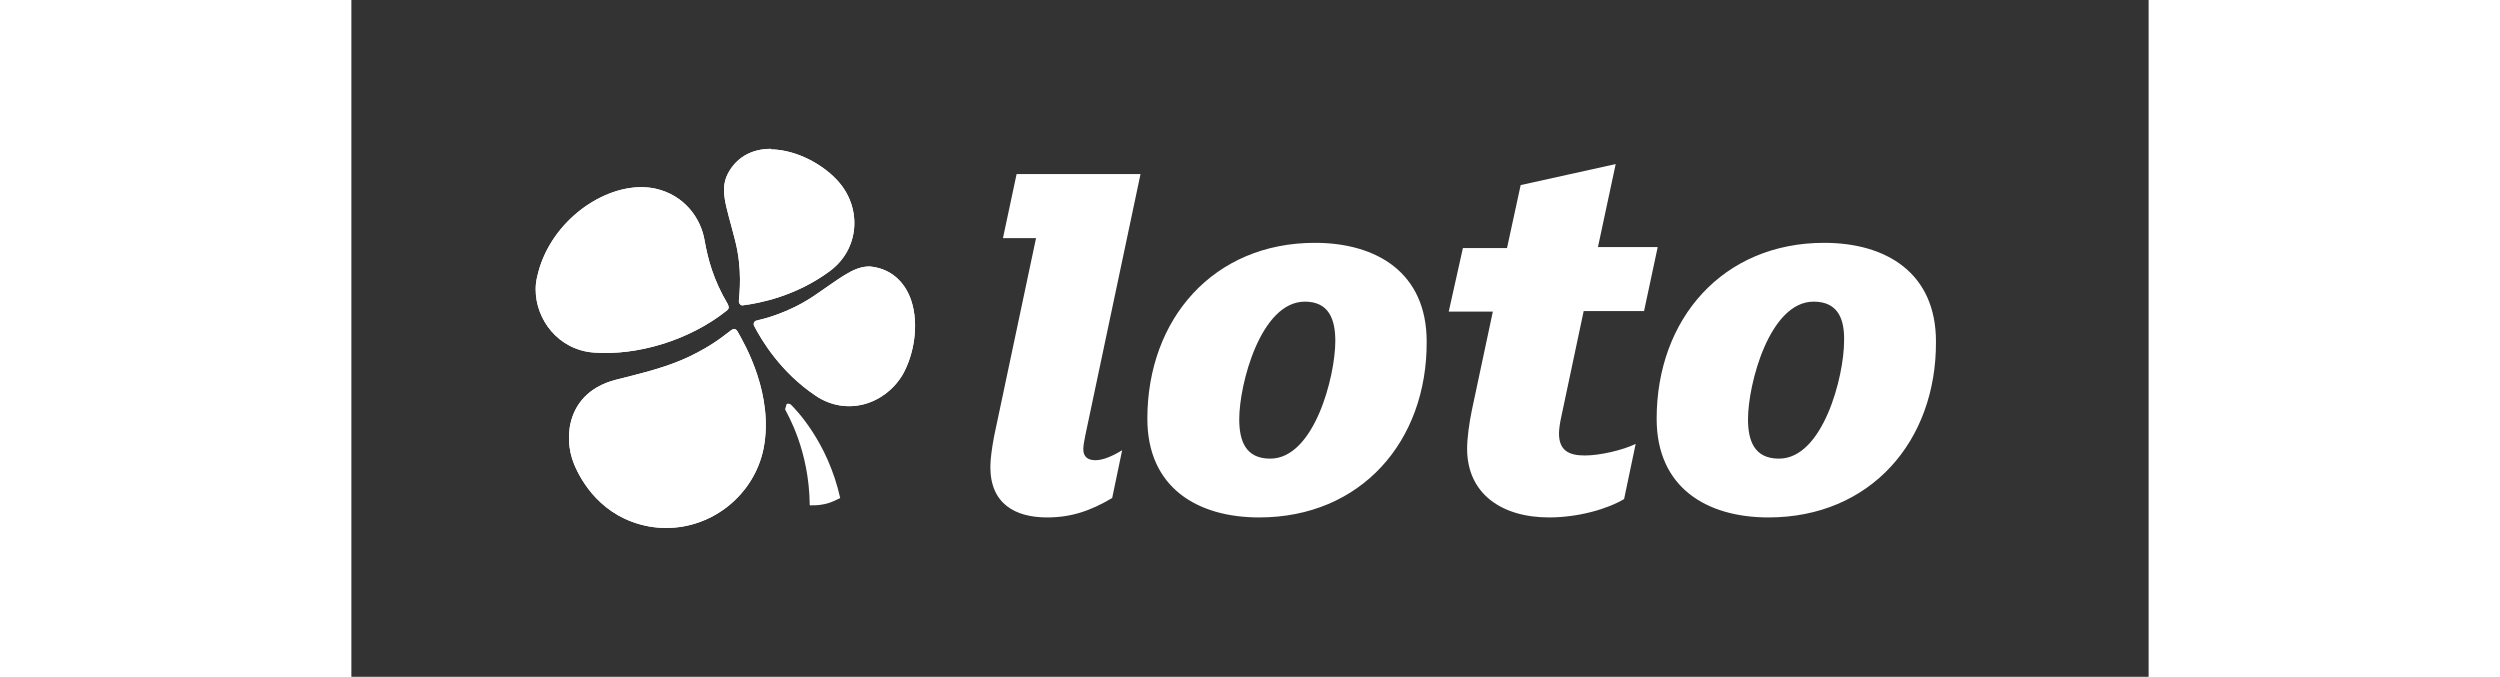
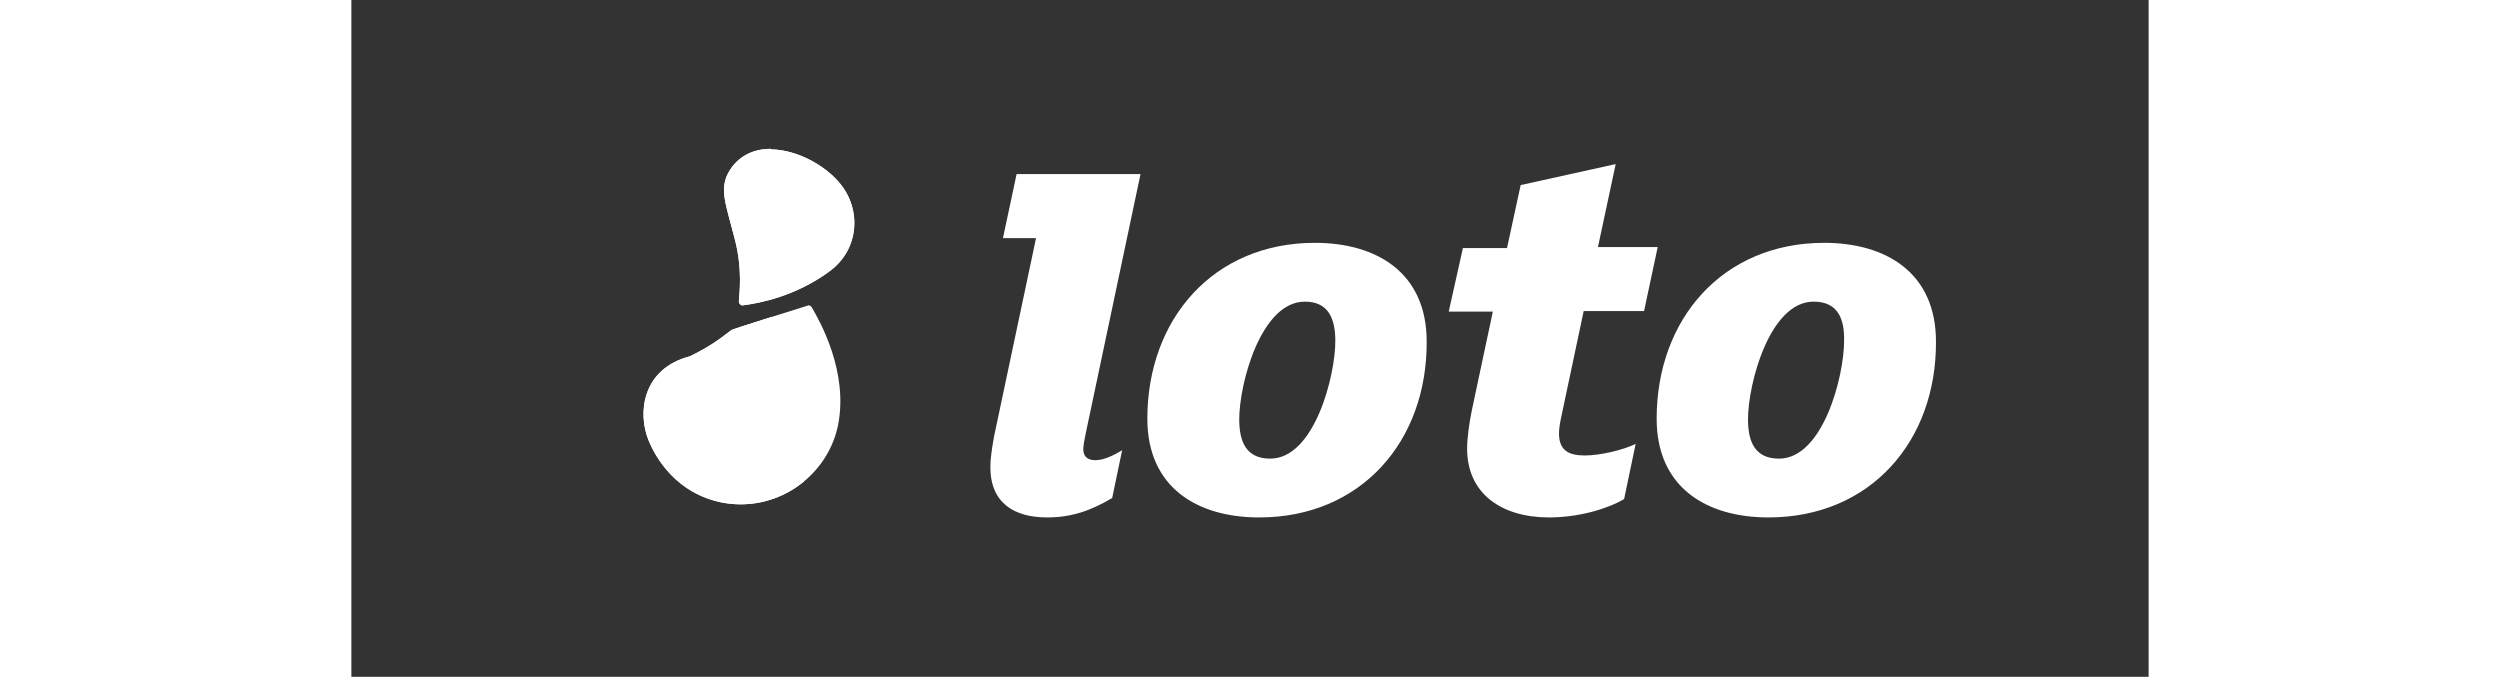
<svg xmlns="http://www.w3.org/2000/svg" xmlns:xlink="http://www.w3.org/1999/xlink" version="1.1" id="Layer_1" x="10px" y="10px" width="282.223px" height="76.402px" viewBox="-28.571 81.111 362.223 136.402" xml:space="preserve" style="background: #ed1c24;">
  <rect x="-28.571" y="81.111" width="362.223" height="136.402" fill="#333333" stroke="none" />
  <g>
    <path fill="#FFFFFF" d="M130.476,116.19l-11.111,52.593c-0.212,1.059-0.423,2.116-0.423,2.857c0,1.48,0.847,2.222,2.434,2.222   c1.587,0,3.492-0.847,5.397-2.011l-2.011,9.63c-4.444,2.646-8.359,3.915-13.122,3.915c-6.561,0-11.429-2.857-11.429-10.158   c0-1.693,0.318-3.81,0.741-6.138l8.466-40h-6.667l2.751-12.91H130.476z M222.646,131.005l3.598-16.826l-19.153,4.233l-2.752,12.699   h-8.889l-2.856,12.804h8.889l-4.233,19.894c-0.528,2.54-0.951,5.608-0.951,7.725c0,9.101,6.983,13.862,16.508,13.862   c5.926,0,11.746-1.693,15.132-3.703l2.328-11.111c-2.646,1.27-7.196,2.328-10.265,2.328c-3.28,0-5.186-1.059-5.186-4.444   c0-0.847,0.212-2.223,0.424-3.175l4.551-21.481h12.168l2.752-12.91h-12.063V131.005z M266.138,141.905   c-8.89,0-13.228,16.614-13.228,23.704c0,4.339,1.27,7.937,6.243,7.937c8.89,0,13.122-16.613,13.122-23.704   C272.381,145.502,271.111,141.905,266.138,141.905 M257.037,185.396c-12.486,0-22.539-6.031-22.539-19.895   c0-20.105,13.332-35.449,33.756-35.449c12.486,0,22.539,6.032,22.539,19.895C290.899,170.053,277.566,185.396,257.037,185.396    M163.598,141.905c-8.889,0-13.227,16.614-13.227,23.704c0,4.339,1.27,7.937,6.243,7.937c8.889,0,13.122-16.613,13.122-23.704   C169.735,145.502,168.466,141.905,163.598,141.905 M154.392,185.396c-12.487,0-22.54-6.031-22.54-19.895   c0-20.105,13.333-35.449,33.756-35.449c12.487,0,22.54,6.032,22.54,19.895C188.254,170.053,174.92,185.396,154.392,185.396" />
  </g>
  <g>
    <g>
      <defs>
-         <path id="SVGID_1_" d="M64.339,140.952c-4.974,3.281-9.841,4.445-11.217,4.762c-0.529,0.106-0.741,0.635-0.529,1.058     c1.481,2.857,5.291,9.312,12.381,14.074c6.243,4.233,13.968,1.799,17.566-4.233c2.222-3.915,3.386-10.052,1.693-15.026     c-1.164-3.386-3.598-5.82-6.984-6.561c-0.529-0.105-1.058-0.211-1.587-0.211C72.381,134.921,69.735,137.354,64.339,140.952" />
-       </defs>
+         </defs>
      <use xlink:href="#SVGID_1_" overflow="visible" fill="#FFFFFF" />
      <clipPath id="SVGID_2_">
        <use xlink:href="#SVGID_1_" overflow="visible" />
      </clipPath>
-       <polygon clip-path="url(#SVGID_2_)" fill="#FFFFFF" points="91.64,164.021 53.651,171.429 46.772,135.979 84.762,128.571   " />
    </g>
  </g>
  <g>
    <g>
      <defs>
        <path id="SVGID_3_" d="M55.979,111.111c-3.598,0-6.561,1.481-8.36,4.444c-2.222,3.598-0.635,6.878,1.164,14.074     c1.481,5.82,0.846,10.688,0.741,12.169c0,0.529,0.423,0.953,0.847,0.847c3.28-0.423,10.582-1.799,17.46-6.878     c6.032-4.444,6.455-12.592,1.905-17.883c-2.857-3.386-8.36-6.561-13.651-6.667h-0.105V111.111z" />
      </defs>
      <use xlink:href="#SVGID_3_" overflow="visible" fill="#FFFFFF" />
      <clipPath id="SVGID_4_">
        <use xlink:href="#SVGID_3_" overflow="visible" />
      </clipPath>
      <polygon clip-path="url(#SVGID_4_)" fill="#FFFFFF" points="80.211,141.481 46.455,148.042 39.471,112.169 73.228,105.608   " />
    </g>
  </g>
  <g>
    <g>
      <defs>
-         <path id="SVGID_5_" d="M8.889,136.825c-0.211,0.847-0.317,1.693-0.317,2.54v0.105c0,6.032,4.55,12.17,11.746,12.699     c8.571,0.635,19.048-2.329,26.772-8.466c0.529-0.423,0.423-0.741,0.212-1.27c-2.963-4.974-4.021-9.207-4.656-12.699     c-0.741-4.762-4.233-9.312-9.841-10.582c-0.952-0.211-1.905-0.317-2.963-0.317C21.27,118.836,11.217,126.349,8.889,136.825" />
-       </defs>
+         </defs>
      <use xlink:href="#SVGID_5_" overflow="visible" fill="#FFFFFF" />
      <clipPath id="SVGID_6_">
        <use xlink:href="#SVGID_5_" overflow="visible" />
      </clipPath>
      <polygon clip-path="url(#SVGID_6_)" fill="#FFFFFF" points="53.862,151.534 9.947,160.105 2.222,120.106 46.138,111.534   " />
    </g>
  </g>
  <g>
    <g>
      <defs>
-         <path id="SVGID_7_" d="M48.042,147.619c-1.481,1.058-3.386,2.857-8.36,5.291c-4.656,2.223-9.207,3.28-15.026,4.762     c-9.736,2.539-10.582,11.535-8.36,16.932c1.375,3.386,5.502,10.793,15.026,12.592c1.164,0.212,2.328,0.318,3.492,0.318h0.105     c9.313,0,17.672-6.667,19.577-15.979c2.116-10.794-3.704-20.952-5.291-23.704c-0.106-0.211-0.423-0.423-0.635-0.423     C48.36,147.407,48.254,147.513,48.042,147.619" />
+         <path id="SVGID_7_" d="M48.042,147.619c-1.481,1.058-3.386,2.857-8.36,5.291c-9.736,2.539-10.582,11.535-8.36,16.932c1.375,3.386,5.502,10.793,15.026,12.592c1.164,0.212,2.328,0.318,3.492,0.318h0.105     c9.313,0,17.672-6.667,19.577-15.979c2.116-10.794-3.704-20.952-5.291-23.704c-0.106-0.211-0.423-0.423-0.635-0.423     C48.36,147.407,48.254,147.513,48.042,147.619" />
      </defs>
      <use xlink:href="#SVGID_7_" overflow="visible" fill="#FFFFFF" />
      <clipPath id="SVGID_8_">
        <use xlink:href="#SVGID_7_" overflow="visible" />
      </clipPath>
      <polygon clip-path="url(#SVGID_8_)" fill="#FFFFFF" points="64.127,186.138 15.556,195.556 6.561,148.889 55.132,139.471   " />
    </g>
  </g>
  <g>
-     <path fill="#FFFFFF" d="M59.153,162.539c0.212-0.105,0.529-0.105,0.847,0.106c0.847,0.847,7.407,7.407,9.947,18.836   c-1.059,0.529-2.117,1.058-3.386,1.271 M59.153,162.539c0.212-0.105,0.529-0.105,0.847,0.106c0.847,0.847,7.407,7.407,9.947,18.836   c-1.059,0.529-2.117,1.058-3.386,1.271c-0.953,0.211-1.905,0.211-2.751,0.211c-0.106-11.217-4.55-18.412-4.974-19.365" />
-   </g>
+     </g>
</svg>